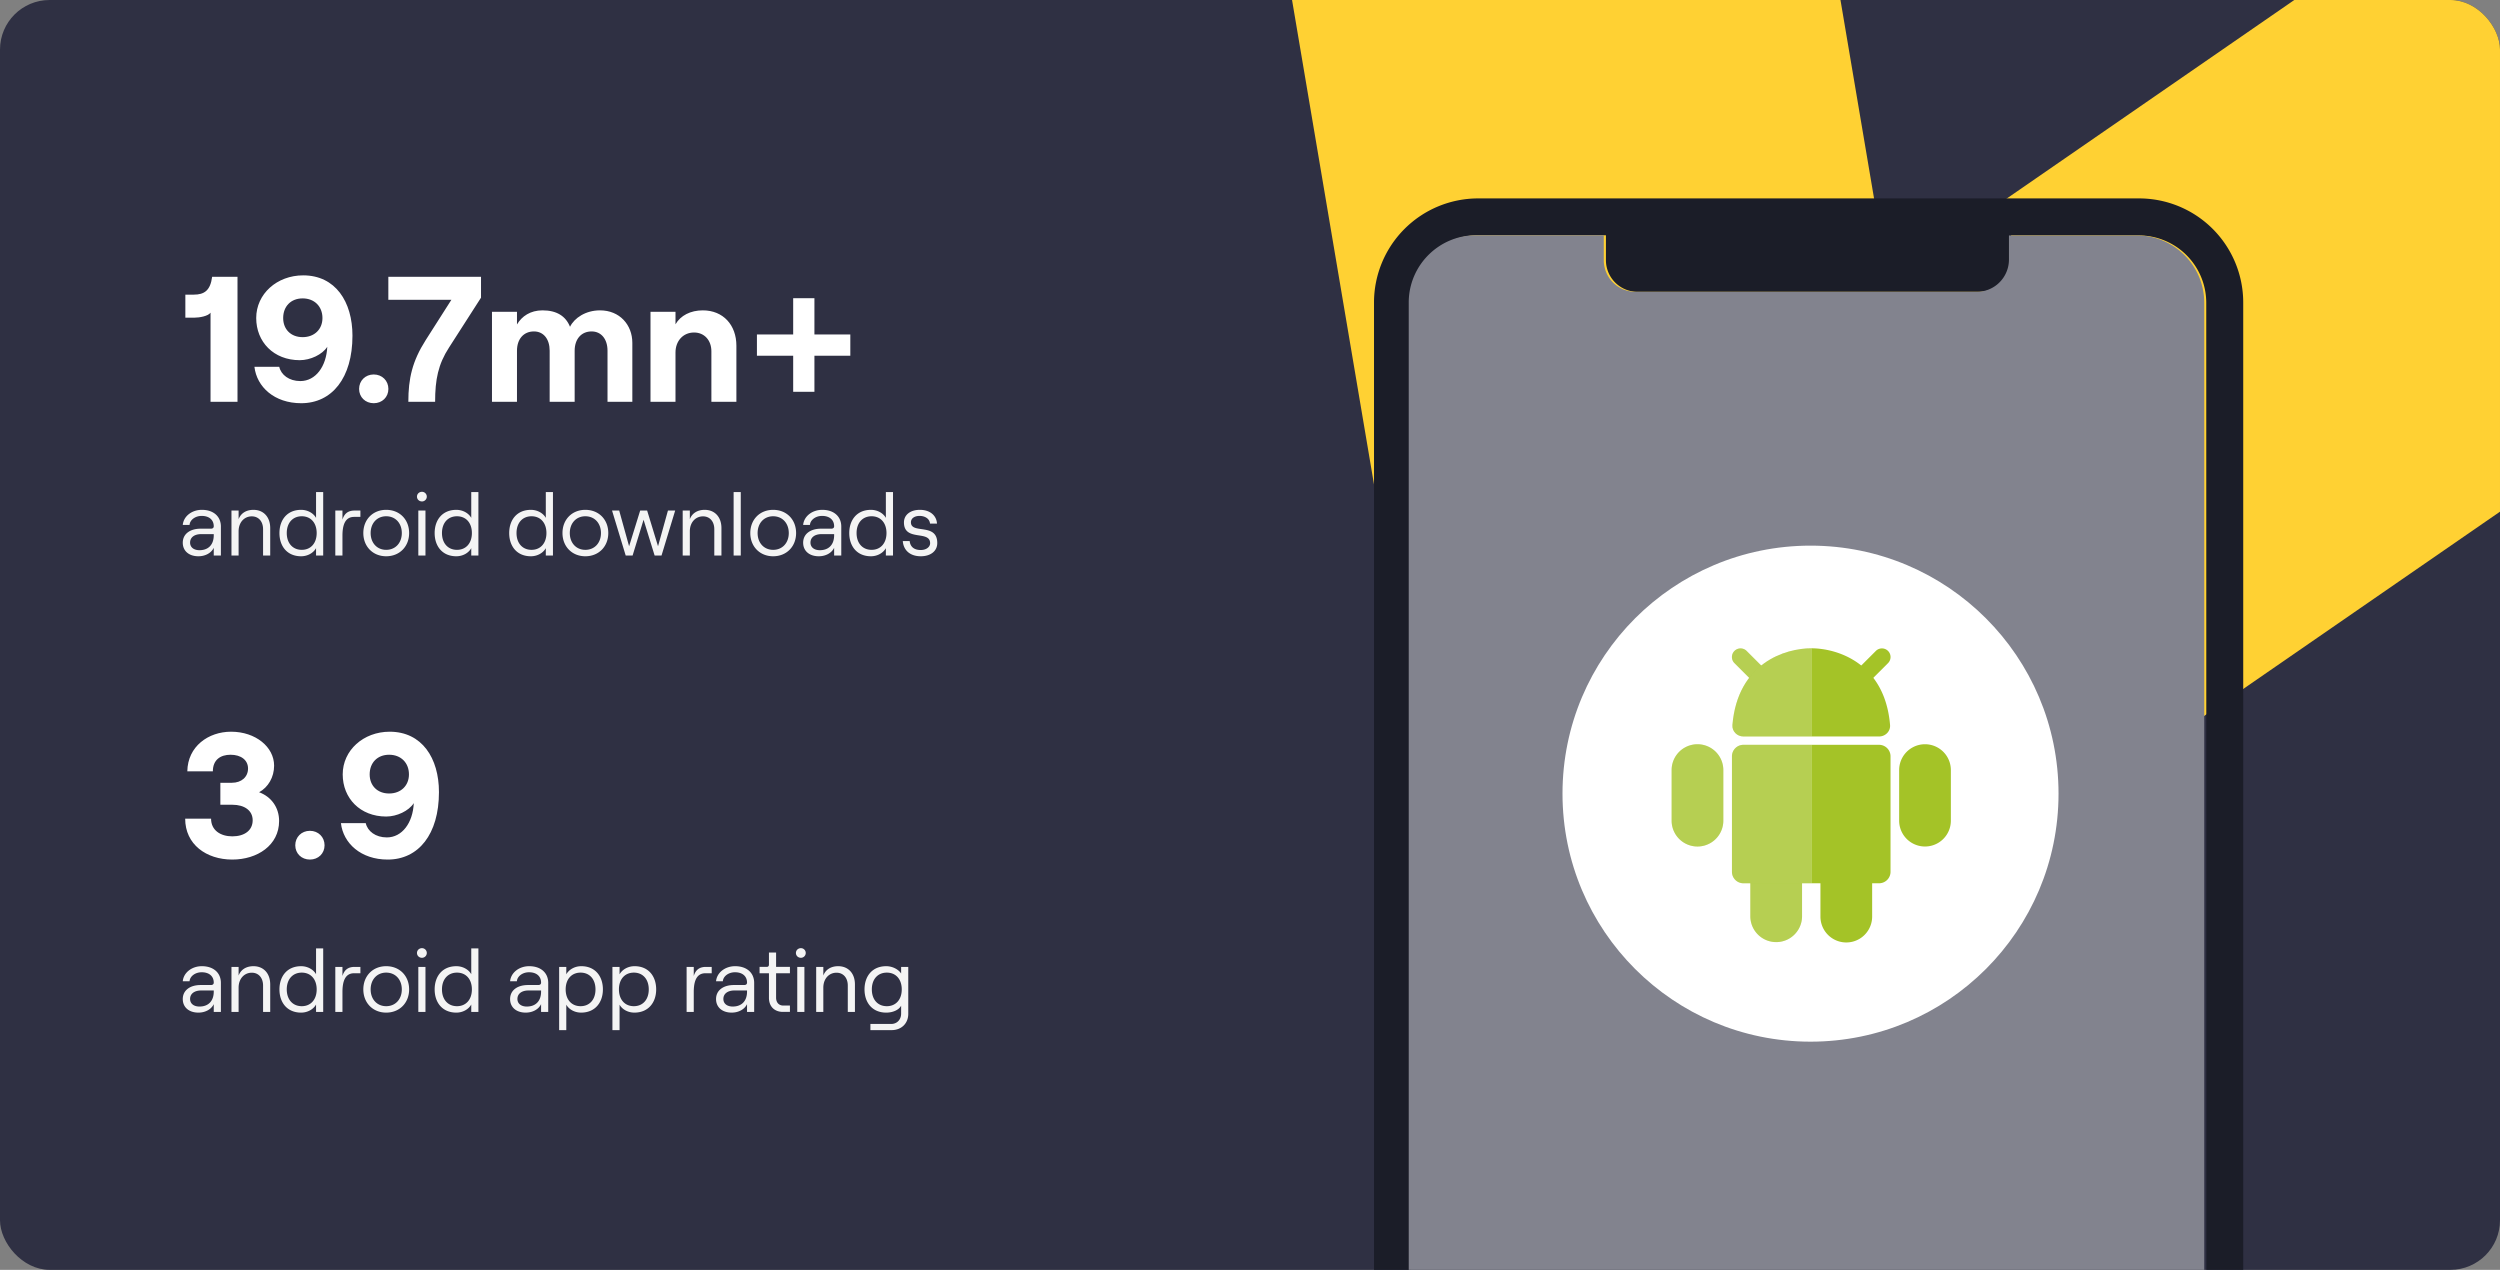
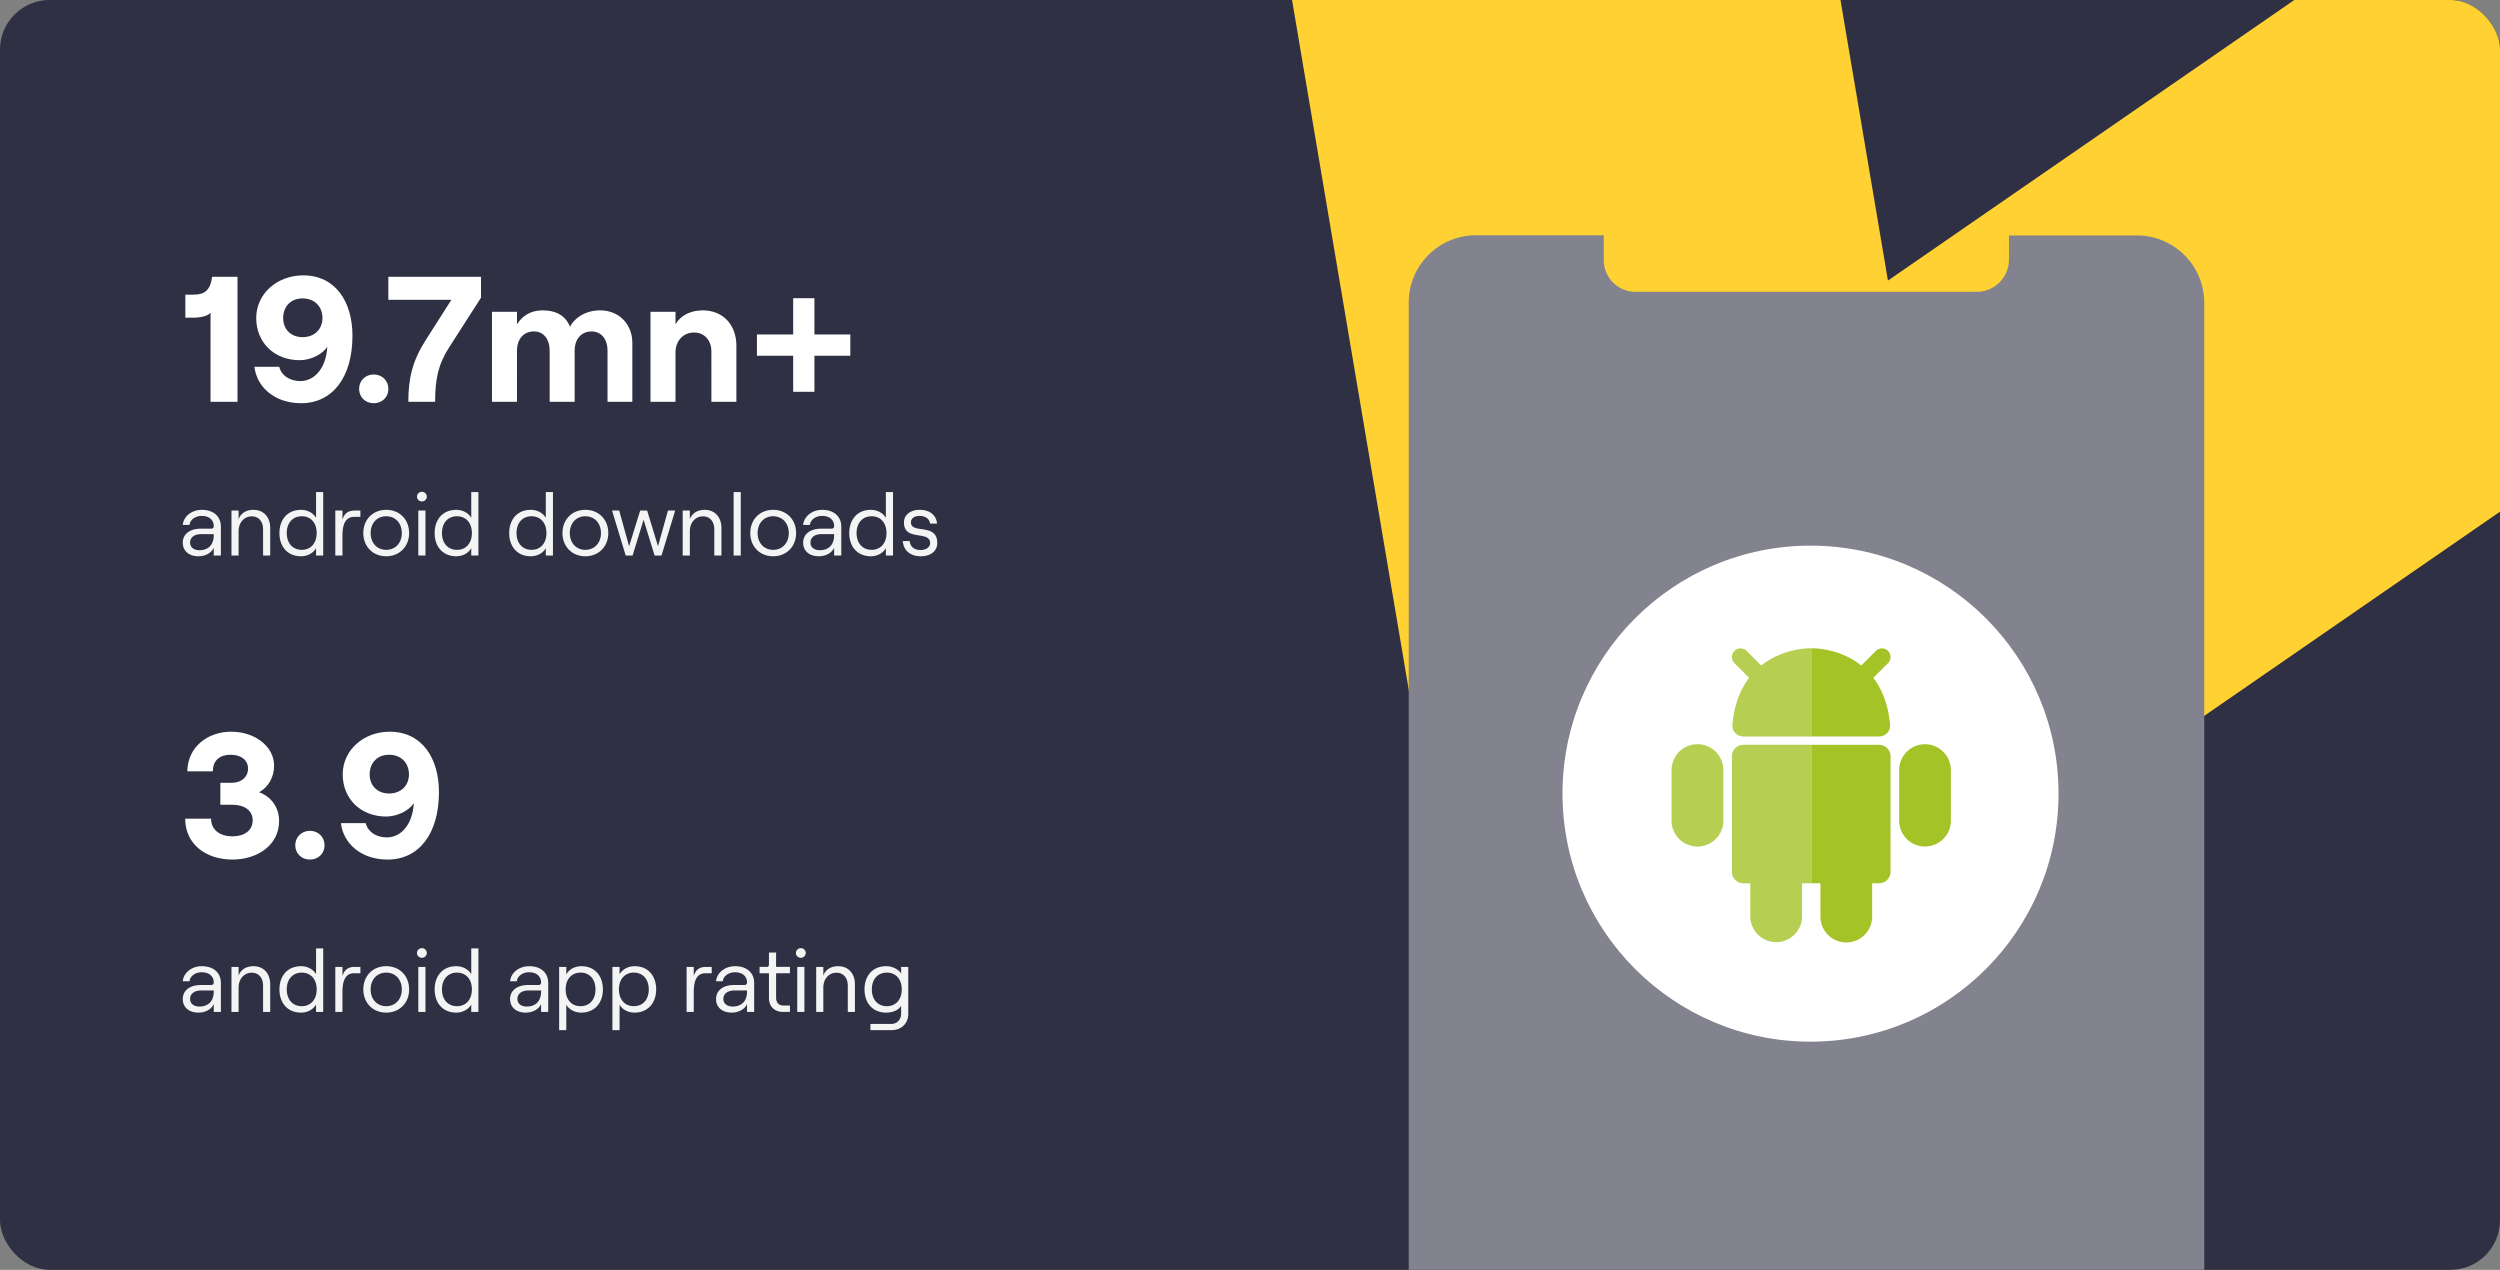
<svg xmlns="http://www.w3.org/2000/svg" width="504" height="256" viewBox="0 0 504 256" fill="none">
  <rect x="0" y="0" width="504" height="256" fill="#808080" stroke="none" />
  <g clip-path="url(#f3vvgkqgba)">
    <rect width="504" height="256" rx="10" fill="#2F3043" />
    <path fill-rule="evenodd" clip-rule="evenodd" d="m1092.94 5.114-265.127 141.35-145.372-298.293L380.609 56.56l-35.617-210.526-141.93-87.984-57.788 91.747 100.312 62.184 55.987 330.929L639.869 9.346l139.307 285.846L1088.8 130.119l175.79 108.975 57.79-91.747L1092.94 5.114z" fill="#FFD133" />
    <path d="M47.88 55.8h-5.112c-.36 2.772-1.584 3.6-3.708 3.6h-1.692v4.644h1.8c1.08 0 2.808-.324 3.276-1.008V81h5.436V55.8zm12.556 16.812c2.124 0 4.536-1.116 5.544-2.7-.18 3.96-2.34 6.912-5.436 6.912-2.268 0-3.888-1.26-4.248-2.88h-5.004c.468 4.068 4.032 7.344 9.432 7.344 6.192 0 10.332-5.076 10.332-13.608 0-6.84-3.42-12.168-9.936-12.168-5.292 0-9.468 3.744-9.468 8.604 0 4.788 3.492 8.496 8.784 8.496zm.576-12.456c2.376 0 3.996 1.62 3.996 3.96 0 2.268-1.62 3.852-3.996 3.852s-3.924-1.584-3.924-3.852c0-2.34 1.548-3.96 3.924-3.96zm14.335 21.132c1.692 0 2.952-1.224 2.952-2.88s-1.26-2.916-2.952-2.916-2.952 1.26-2.952 2.916 1.26 2.88 2.952 2.88zM82.32 81h5.4c0-4.464.612-7.56 2.808-10.944l6.444-10.044V55.8H78.289v4.644h12.708l-5.184 8.136c-2.7 4.248-3.492 7.74-3.492 12.42zm16.863 0h5.04V70.704c0-2.34 1.332-3.888 3.42-3.888 1.944 0 3.168 1.548 3.168 3.888V81h5.04V70.704c0-2.34 1.332-3.888 3.42-3.888 1.944 0 3.204 1.548 3.204 3.888V81h5.004V69.12c0-3.636-2.556-6.552-6.516-6.552-2.916 0-5.184 1.548-6.048 3.312-.864-2.16-2.7-3.312-5.544-3.312-2.448 0-4.176 1.188-5.148 2.844v-2.556h-5.04V81zm31.957 0h5.04v-9.936c0-2.34 1.548-4.032 3.744-4.032 2.088 0 3.492 1.584 3.492 3.78V81h5.04V69.696c0-4.176-2.664-7.128-6.768-7.128-2.484 0-4.5 1.044-5.508 2.808v-2.52h-5.04V81zm40.284-13.572h-7.236V60.12h-4.284v7.308h-7.308v4.284h7.308v7.272h4.284v-7.272h7.236v-4.284z" fill="#fff" />
    <path d="M40.698 102.784c-2.034 0-3.69 1.296-3.852 3.042h1.368c.072-.99 1.116-1.818 2.448-1.818 1.548 0 2.43.846 2.43 2.088 0 .288-.18.486-.576.486h-2.052c-2.196 0-3.618 1.098-3.618 2.826 0 1.656 1.242 2.736 3.15 2.736 1.404 0 2.61-.666 3.096-1.71V112h1.44v-5.85c0-2.016-1.476-3.366-3.834-3.366zm-.486 8.136c-1.152 0-1.89-.594-1.89-1.53 0-1.062.882-1.71 2.232-1.71h2.538v.234c0 1.872-1.062 3.006-2.88 3.006zm6.45 1.08h1.44v-4.896c0-1.764 1.117-3.006 2.665-3.006 1.368 0 2.268 1.044 2.268 2.592V112h1.44v-5.544c0-2.214-1.332-3.672-3.384-3.672-1.386 0-2.52.63-2.988 1.89v-1.746h-1.44V112zm14.048.144c1.278 0 2.466-.648 3.006-1.638V112h1.44V99.202h-1.44v5.202c-.54-.972-1.728-1.62-3.006-1.62-2.826 0-4.374 2.034-4.374 4.68s1.548 4.68 4.374 4.68zm.126-1.296c-1.818 0-3.024-1.332-3.024-3.384 0-2.052 1.206-3.384 3.024-3.384s3.006 1.332 3.006 3.384c0 2.052-1.188 3.384-3.006 3.384zm11.82-6.642v-1.278h-1.152c-1.332 0-2.088.594-2.466 1.836v-1.836h-1.44V112h1.44v-3.996c0-2.142.522-3.798 2.358-3.798h1.26zm5.198 7.938c2.7 0 4.626-1.962 4.626-4.68 0-2.736-1.926-4.68-4.626-4.68-2.682 0-4.608 1.944-4.608 4.68 0 2.718 1.926 4.68 4.608 4.68zm0-1.296c-1.854 0-3.132-1.404-3.132-3.384s1.278-3.384 3.132-3.384c1.872 0 3.15 1.404 3.15 3.384s-1.278 3.384-3.15 3.384zm7.216-9.756a.972.972 0 1 0 0-1.944c-.575 0-1.007.432-1.007.972s.431.972 1.007.972zM84.334 112h1.44v-9.072h-1.44V112zm7.666.144c1.278 0 2.466-.648 3.006-1.638V112h1.44V99.202h-1.44v5.202c-.54-.972-1.728-1.62-3.006-1.62-2.826 0-4.374 2.034-4.374 4.68s1.548 4.68 4.374 4.68zm.126-1.296c-1.818 0-3.024-1.332-3.024-3.384 0-2.052 1.206-3.384 3.024-3.384s3.006 1.332 3.006 3.384c0 2.052-1.188 3.384-3.006 3.384zm14.903 1.296c1.278 0 2.466-.648 3.006-1.638V112h1.44V99.202h-1.44v5.202c-.54-.972-1.728-1.62-3.006-1.62-2.826 0-4.374 2.034-4.374 4.68s1.548 4.68 4.374 4.68zm.126-1.296c-1.818 0-3.024-1.332-3.024-3.384 0-2.052 1.206-3.384 3.024-3.384s3.006 1.332 3.006 3.384c0 2.052-1.188 3.384-3.006 3.384zm10.849 1.296c2.7 0 4.626-1.962 4.626-4.68 0-2.736-1.926-4.68-4.626-4.68-2.682 0-4.608 1.944-4.608 4.68 0 2.718 1.926 4.68 4.608 4.68zm0-1.296c-1.854 0-3.132-1.404-3.132-3.384s1.278-3.384 3.132-3.384c1.872 0 3.15 1.404 3.15 3.384s-1.278 3.384-3.15 3.384zm8.139 1.152h1.386l2.214-7.218 2.232 7.218h1.386l2.754-9.072h-1.458l-1.998 7.2-2.196-7.2h-1.404l-2.232 7.2-1.998-7.2h-1.44l2.754 9.072zm11.487 0h1.44v-4.896c0-1.764 1.116-3.006 2.664-3.006 1.368 0 2.268 1.044 2.268 2.592V112h1.44v-5.544c0-2.214-1.332-3.672-3.384-3.672-1.386 0-2.52.63-2.988 1.89v-1.746h-1.44V112zm10.268 0h1.44V99.202h-1.44V112zm7.969.144c2.7 0 4.626-1.962 4.626-4.68 0-2.736-1.926-4.68-4.626-4.68-2.682 0-4.608 1.944-4.608 4.68 0 2.718 1.926 4.68 4.608 4.68zm0-1.296c-1.854 0-3.132-1.404-3.132-3.384s1.278-3.384 3.132-3.384c1.872 0 3.15 1.404 3.15 3.384s-1.278 3.384-3.15 3.384zm9.9-8.064c-2.034 0-3.69 1.296-3.852 3.042h1.368c.072-.99 1.116-1.818 2.448-1.818 1.548 0 2.43.846 2.43 2.088 0 .288-.18.486-.576.486h-2.052c-2.196 0-3.618 1.098-3.618 2.826 0 1.656 1.242 2.736 3.15 2.736 1.404 0 2.61-.666 3.096-1.71V112h1.44v-5.85c0-2.016-1.476-3.366-3.834-3.366zm-.486 8.136c-1.152 0-1.89-.594-1.89-1.53 0-1.062.882-1.71 2.232-1.71h2.538v.234c0 1.872-1.062 3.006-2.88 3.006zm10.303 1.224c1.278 0 2.466-.648 3.006-1.638V112h1.44V99.202h-1.44v5.202c-.54-.972-1.728-1.62-3.006-1.62-2.826 0-4.374 2.034-4.374 4.68s1.548 4.68 4.374 4.68zm.126-1.296c-1.818 0-3.024-1.332-3.024-3.384 0-2.052 1.206-3.384 3.024-3.384s3.006 1.332 3.006 3.384c0 2.052-1.188 3.384-3.006 3.384zm9.912 1.296c1.998 0 3.33-1.044 3.33-2.664 0-4.158-5.31-1.728-5.31-4.176 0-.792.702-1.296 1.764-1.296.828 0 1.962.396 2.088 1.548h1.404c-.108-1.674-1.458-2.772-3.456-2.772-1.908 0-3.204 1.008-3.204 2.538 0 3.924 5.274 1.494 5.274 4.194 0 .738-.756 1.368-1.89 1.368-1.314 0-2.106-.63-2.232-1.8h-1.386c.144 1.89 1.512 3.06 3.618 3.06z" fill="#F4F4F4" />
    <path d="M46.836 173.288c5.04 0 9.432-2.88 9.432-7.776 0-2.736-1.584-4.896-4.032-5.796 1.836-1.008 3.024-3.024 3.024-5.364 0-3.744-3.708-6.84-8.676-6.84-4.572 0-8.748 2.952-8.82 7.992h5.148c0-2.34 1.548-3.348 3.564-3.348 2.124 0 3.528 1.08 3.528 2.772 0 1.692-1.296 2.88-3.276 2.88h-2.304v4.428h2.412c2.484 0 4.104 1.188 4.104 3.132 0 2.016-1.62 3.24-4.104 3.24-2.34 0-4.284-1.188-4.284-3.564h-5.22c0 5.184 4.248 8.244 9.504 8.244zm15.643 0c1.692 0 2.952-1.224 2.952-2.88s-1.26-2.916-2.952-2.916-2.952 1.26-2.952 2.916 1.26 2.88 2.952 2.88zm15.395-8.676c2.124 0 4.536-1.116 5.544-2.7-.18 3.96-2.34 6.912-5.436 6.912-2.268 0-3.888-1.26-4.248-2.88H68.73c.468 4.068 4.032 7.344 9.432 7.344 6.192 0 10.332-5.076 10.332-13.608 0-6.84-3.42-12.168-9.936-12.168-5.292 0-9.468 3.744-9.468 8.604 0 4.788 3.492 8.496 8.784 8.496zm.576-12.456c2.376 0 3.996 1.62 3.996 3.96 0 2.268-1.62 3.852-3.996 3.852s-3.924-1.584-3.924-3.852c0-2.34 1.548-3.96 3.924-3.96z" fill="#fff" />
    <path d="M40.698 194.784c-2.034 0-3.69 1.296-3.852 3.042h1.368c.072-.99 1.116-1.818 2.448-1.818 1.548 0 2.43.846 2.43 2.088 0 .288-.18.486-.576.486h-2.052c-2.196 0-3.618 1.098-3.618 2.826 0 1.656 1.242 2.736 3.15 2.736 1.404 0 2.61-.666 3.096-1.71V204h1.44v-5.85c0-2.016-1.476-3.366-3.834-3.366zm-.486 8.136c-1.152 0-1.89-.594-1.89-1.53 0-1.062.882-1.71 2.232-1.71h2.538v.234c0 1.872-1.062 3.006-2.88 3.006zm6.45 1.08h1.44v-4.896c0-1.764 1.117-3.006 2.665-3.006 1.368 0 2.268 1.044 2.268 2.592V204h1.44v-5.544c0-2.214-1.332-3.672-3.384-3.672-1.386 0-2.52.63-2.988 1.89v-1.746h-1.44V204zm14.048.144c1.278 0 2.466-.648 3.006-1.638V204h1.44v-12.798h-1.44v5.202c-.54-.972-1.728-1.62-3.006-1.62-2.826 0-4.374 2.034-4.374 4.68s1.548 4.68 4.374 4.68zm.126-1.296c-1.818 0-3.024-1.332-3.024-3.384 0-2.052 1.206-3.384 3.024-3.384s3.006 1.332 3.006 3.384c0 2.052-1.188 3.384-3.006 3.384zm11.82-6.642v-1.278h-1.152c-1.332 0-2.088.594-2.466 1.836v-1.836h-1.44V204h1.44v-3.996c0-2.142.522-3.798 2.358-3.798h1.26zm5.198 7.938c2.7 0 4.626-1.962 4.626-4.68 0-2.736-1.926-4.68-4.626-4.68-2.682 0-4.608 1.944-4.608 4.68 0 2.718 1.926 4.68 4.608 4.68zm0-1.296c-1.854 0-3.132-1.404-3.132-3.384s1.278-3.384 3.132-3.384c1.872 0 3.15 1.404 3.15 3.384s-1.278 3.384-3.15 3.384zm7.216-9.756a.972.972 0 1 0 0-1.944c-.575 0-1.007.432-1.007.972s.431.972 1.007.972zM84.334 204h1.44v-9.072h-1.44V204zm7.666.144c1.278 0 2.466-.648 3.006-1.638V204h1.44v-12.798h-1.44v5.202c-.54-.972-1.728-1.62-3.006-1.62-2.826 0-4.374 2.034-4.374 4.68s1.548 4.68 4.374 4.68zm.126-1.296c-1.818 0-3.024-1.332-3.024-3.384 0-2.052 1.206-3.384 3.024-3.384s3.006 1.332 3.006 3.384c0 2.052-1.188 3.384-3.006 3.384zm14.561-8.064c-2.034 0-3.69 1.296-3.852 3.042h1.368c.072-.99 1.116-1.818 2.448-1.818 1.548 0 2.43.846 2.43 2.088 0 .288-.18.486-.576.486h-2.052c-2.196 0-3.618 1.098-3.618 2.826 0 1.656 1.242 2.736 3.15 2.736 1.404 0 2.61-.666 3.096-1.71V204h1.44v-5.85c0-2.016-1.476-3.366-3.834-3.366zm-.486 8.136c-1.152 0-1.89-.594-1.89-1.53 0-1.062.882-1.71 2.232-1.71h2.538v.234c0 1.872-1.062 3.006-2.88 3.006zm6.523 4.752h1.44v-5.13c.54.972 1.71 1.602 2.988 1.602 2.808 0 4.392-2.034 4.392-4.68s-1.548-4.68-4.356-4.68c-1.296 0-2.466.648-3.024 1.638v-1.494h-1.44v12.744zm4.32-4.824c-1.818 0-3.006-1.332-3.006-3.384 0-2.052 1.188-3.384 3.006-3.384 1.818 0 3.006 1.332 3.006 3.384 0 2.052-1.188 3.384-3.006 3.384zm6.42 4.824h1.44v-5.13c.54.972 1.71 1.602 2.988 1.602 2.808 0 4.392-2.034 4.392-4.68s-1.548-4.68-4.356-4.68c-1.296 0-2.466.648-3.024 1.638v-1.494h-1.44v12.744zm4.32-4.824c-1.818 0-3.006-1.332-3.006-3.384 0-2.052 1.188-3.384 3.006-3.384 1.818 0 3.006 1.332 3.006 3.384 0 2.052-1.188 3.384-3.006 3.384zm15.695-6.642v-1.278h-1.152c-1.332 0-2.088.594-2.466 1.836v-1.836h-1.44V204h1.44v-3.996c0-2.142.522-3.798 2.358-3.798h1.26zm4.728-1.422c-2.034 0-3.69 1.296-3.852 3.042h1.368c.072-.99 1.116-1.818 2.448-1.818 1.548 0 2.43.846 2.43 2.088 0 .288-.18.486-.576.486h-2.052c-2.196 0-3.618 1.098-3.618 2.826 0 1.656 1.242 2.736 3.15 2.736 1.404 0 2.61-.666 3.096-1.71V204h1.44v-5.85c0-2.016-1.476-3.366-3.834-3.366zm-.486 8.136c-1.152 0-1.89-.594-1.89-1.53 0-1.062.882-1.71 2.232-1.71h2.538v.234c0 1.872-1.062 3.006-2.88 3.006zm7.298-10.89v2.412c0 .342-.162.486-.486.486h-1.404v1.278h1.89v4.95c0 1.764 1.116 2.844 2.844 2.844h1.386v-1.278h-1.332c-.882 0-1.458-.594-1.458-1.602v-4.914h2.79v-1.278h-2.79v-2.898h-1.44zm6.447 1.062a.972.972 0 1 0 0-1.944c-.576 0-1.008.432-1.008.972s.432.972 1.008.972zM160.727 204h1.44v-9.072h-1.44V204zm3.815 0h1.44v-4.896c0-1.764 1.116-3.006 2.664-3.006 1.368 0 2.268 1.044 2.268 2.592V204h1.44v-5.544c0-2.214-1.332-3.672-3.384-3.672-1.386 0-2.52.63-2.988 1.89v-1.746h-1.44V204zm17.125-9.072v1.332c-.558-.864-1.782-1.476-3.006-1.476-2.826 0-4.374 2.034-4.374 4.68s1.548 4.68 4.374 4.68c1.368 0 2.574-.558 3.006-1.404v1.602c0 1.206-.828 2.088-1.998 2.088h-4.194v1.242h4.284c1.962 0 3.348-1.35 3.348-3.276v-9.468h-1.44zm-2.88 7.92c-1.836 0-3.024-1.332-3.024-3.384 0-2.052 1.188-3.384 3.024-3.384 1.818 0 3.006 1.332 3.006 3.384 0 2.052-1.188 3.384-3.006 3.384z" fill="#F4F4F4" />
    <g clip-path="url(#8x5wlgedxb)">
-       <path fill-rule="evenodd" clip-rule="evenodd" d="M298.008 40h133.208a20.997 20.997 0 0 1 21.018 20.998v309.174a20.999 20.999 0 0 1-21.018 21.009H298.008A21 21 0 0 1 277 370.172V60.998A20.999 20.999 0 0 1 298.008 40zm142.821 339.782a13.585 13.585 0 0 0 3.983-9.61l-.031-309.134a13.586 13.586 0 0 0-13.595-13.575h-25.747v4.892a6.507 6.507 0 0 1-6.477 6.477h-68.719a6.386 6.386 0 0 1-6.488-6.325v-5.084h-25.746c-7.498 0-13.575 6.078-13.575 13.575v309.174a13.575 13.575 0 0 0 13.575 13.585h133.207a13.584 13.584 0 0 0 9.613-3.975z" fill="#1B1D28" />
      <path d="M444.378 60.998v309.174a13.584 13.584 0 0 1-13.595 13.585H297.575A13.577 13.577 0 0 1 284 370.172V60.998c0-7.497 6.078-13.575 13.575-13.575h25.747v5.084a6.386 6.386 0 0 0 6.487 6.325h68.719a6.508 6.508 0 0 0 6.478-6.477v-4.891h25.746c7.499-.023 13.598 6.035 13.626 13.534z" fill="#82838E" />
      <circle cx="365" cy="160" r="50" fill="#fff" />
-       <path d="M378.17 131.229a1.736 1.736 0 1 1 2.457 2.457l-4.15 4.15a1.738 1.738 0 1 1-2.458-2.457l4.151-4.15z" fill="#A4C327" />
+       <path d="M378.17 131.229a1.736 1.736 0 1 1 2.457 2.457l-4.15 4.15a1.738 1.738 0 1 1-2.458-2.457l4.151-4.15" fill="#A4C327" />
      <path d="M365.146 130.695v17.78h13.668c1.28 0 2.33-1.044 2.222-2.319-1.058-12.568-10.729-15.461-15.89-15.461zM367 174.595a5.213 5.213 0 1 1 10.425 0v10.193a5.212 5.212 0 0 1-10.425 0v-10.193z" fill="#A4C327" />
      <path d="M365.146 150.154h13.668a2.317 2.317 0 0 1 2.317 2.317v23.282a2.316 2.316 0 0 1-2.317 2.316h-13.668v-27.915zM382.869 155.251a5.212 5.212 0 0 1 10.425 0v10.193a5.212 5.212 0 0 1-10.425 0v-10.193zM352.123 131.229a1.736 1.736 0 1 0-2.457 2.457l4.15 4.15a1.736 1.736 0 1 0 2.457-2.457l-4.15-4.15z" fill="#A4C327" />
      <path opacity=".2" d="M352.123 131.229a1.736 1.736 0 1 0-2.457 2.457l4.15 4.15a1.736 1.736 0 1 0 2.457-2.457l-4.15-4.15z" fill="#fff" />
      <path d="M365.146 130.695v17.78h-13.668c-1.279 0-2.329-1.044-2.221-2.319 1.058-12.568 10.729-15.461 15.889-15.461z" fill="#A4C327" />
      <path opacity=".2" d="M365.146 130.695v17.78h-13.668c-1.279 0-2.329-1.044-2.221-2.319 1.058-12.568 10.729-15.461 15.889-15.461z" fill="#fff" />
      <path d="M363.293 174.594a5.212 5.212 0 0 0-10.425 0v10.193a5.213 5.213 0 0 0 10.425 0v-10.193z" fill="#A4C327" />
      <path opacity=".2" d="M363.293 174.594a5.212 5.212 0 0 0-10.425 0v10.193a5.213 5.213 0 0 0 10.425 0v-10.193z" fill="#fff" />
      <path d="M365.146 150.154h-13.668a2.316 2.316 0 0 0-2.316 2.317v23.282a2.316 2.316 0 0 0 2.316 2.316h13.668v-27.915z" fill="#A4C327" />
      <path opacity=".2" d="M365.146 150.154h-13.668a2.316 2.316 0 0 0-2.316 2.317v23.282a2.316 2.316 0 0 0 2.316 2.316h13.668v-27.915z" fill="#fff" />
      <path d="M347.424 155.251a5.212 5.212 0 0 0-10.425 0v10.193a5.212 5.212 0 0 0 10.425 0v-10.193z" fill="#A4C327" />
      <path opacity=".2" d="M347.424 155.251a5.212 5.212 0 0 0-10.425 0v10.193a5.212 5.212 0 0 0 10.425 0v-10.193z" fill="#fff" />
    </g>
  </g>
  <defs>
    <clipPath id="f3vvgkqgba">
      <rect width="504" height="256" rx="10" fill="#fff" />
    </clipPath>
    <clipPath id="8x5wlgedxb">
      <path fill="#fff" transform="translate(277 40)" d="M0 0h175.234v351.181H0z" />
    </clipPath>
  </defs>
</svg>